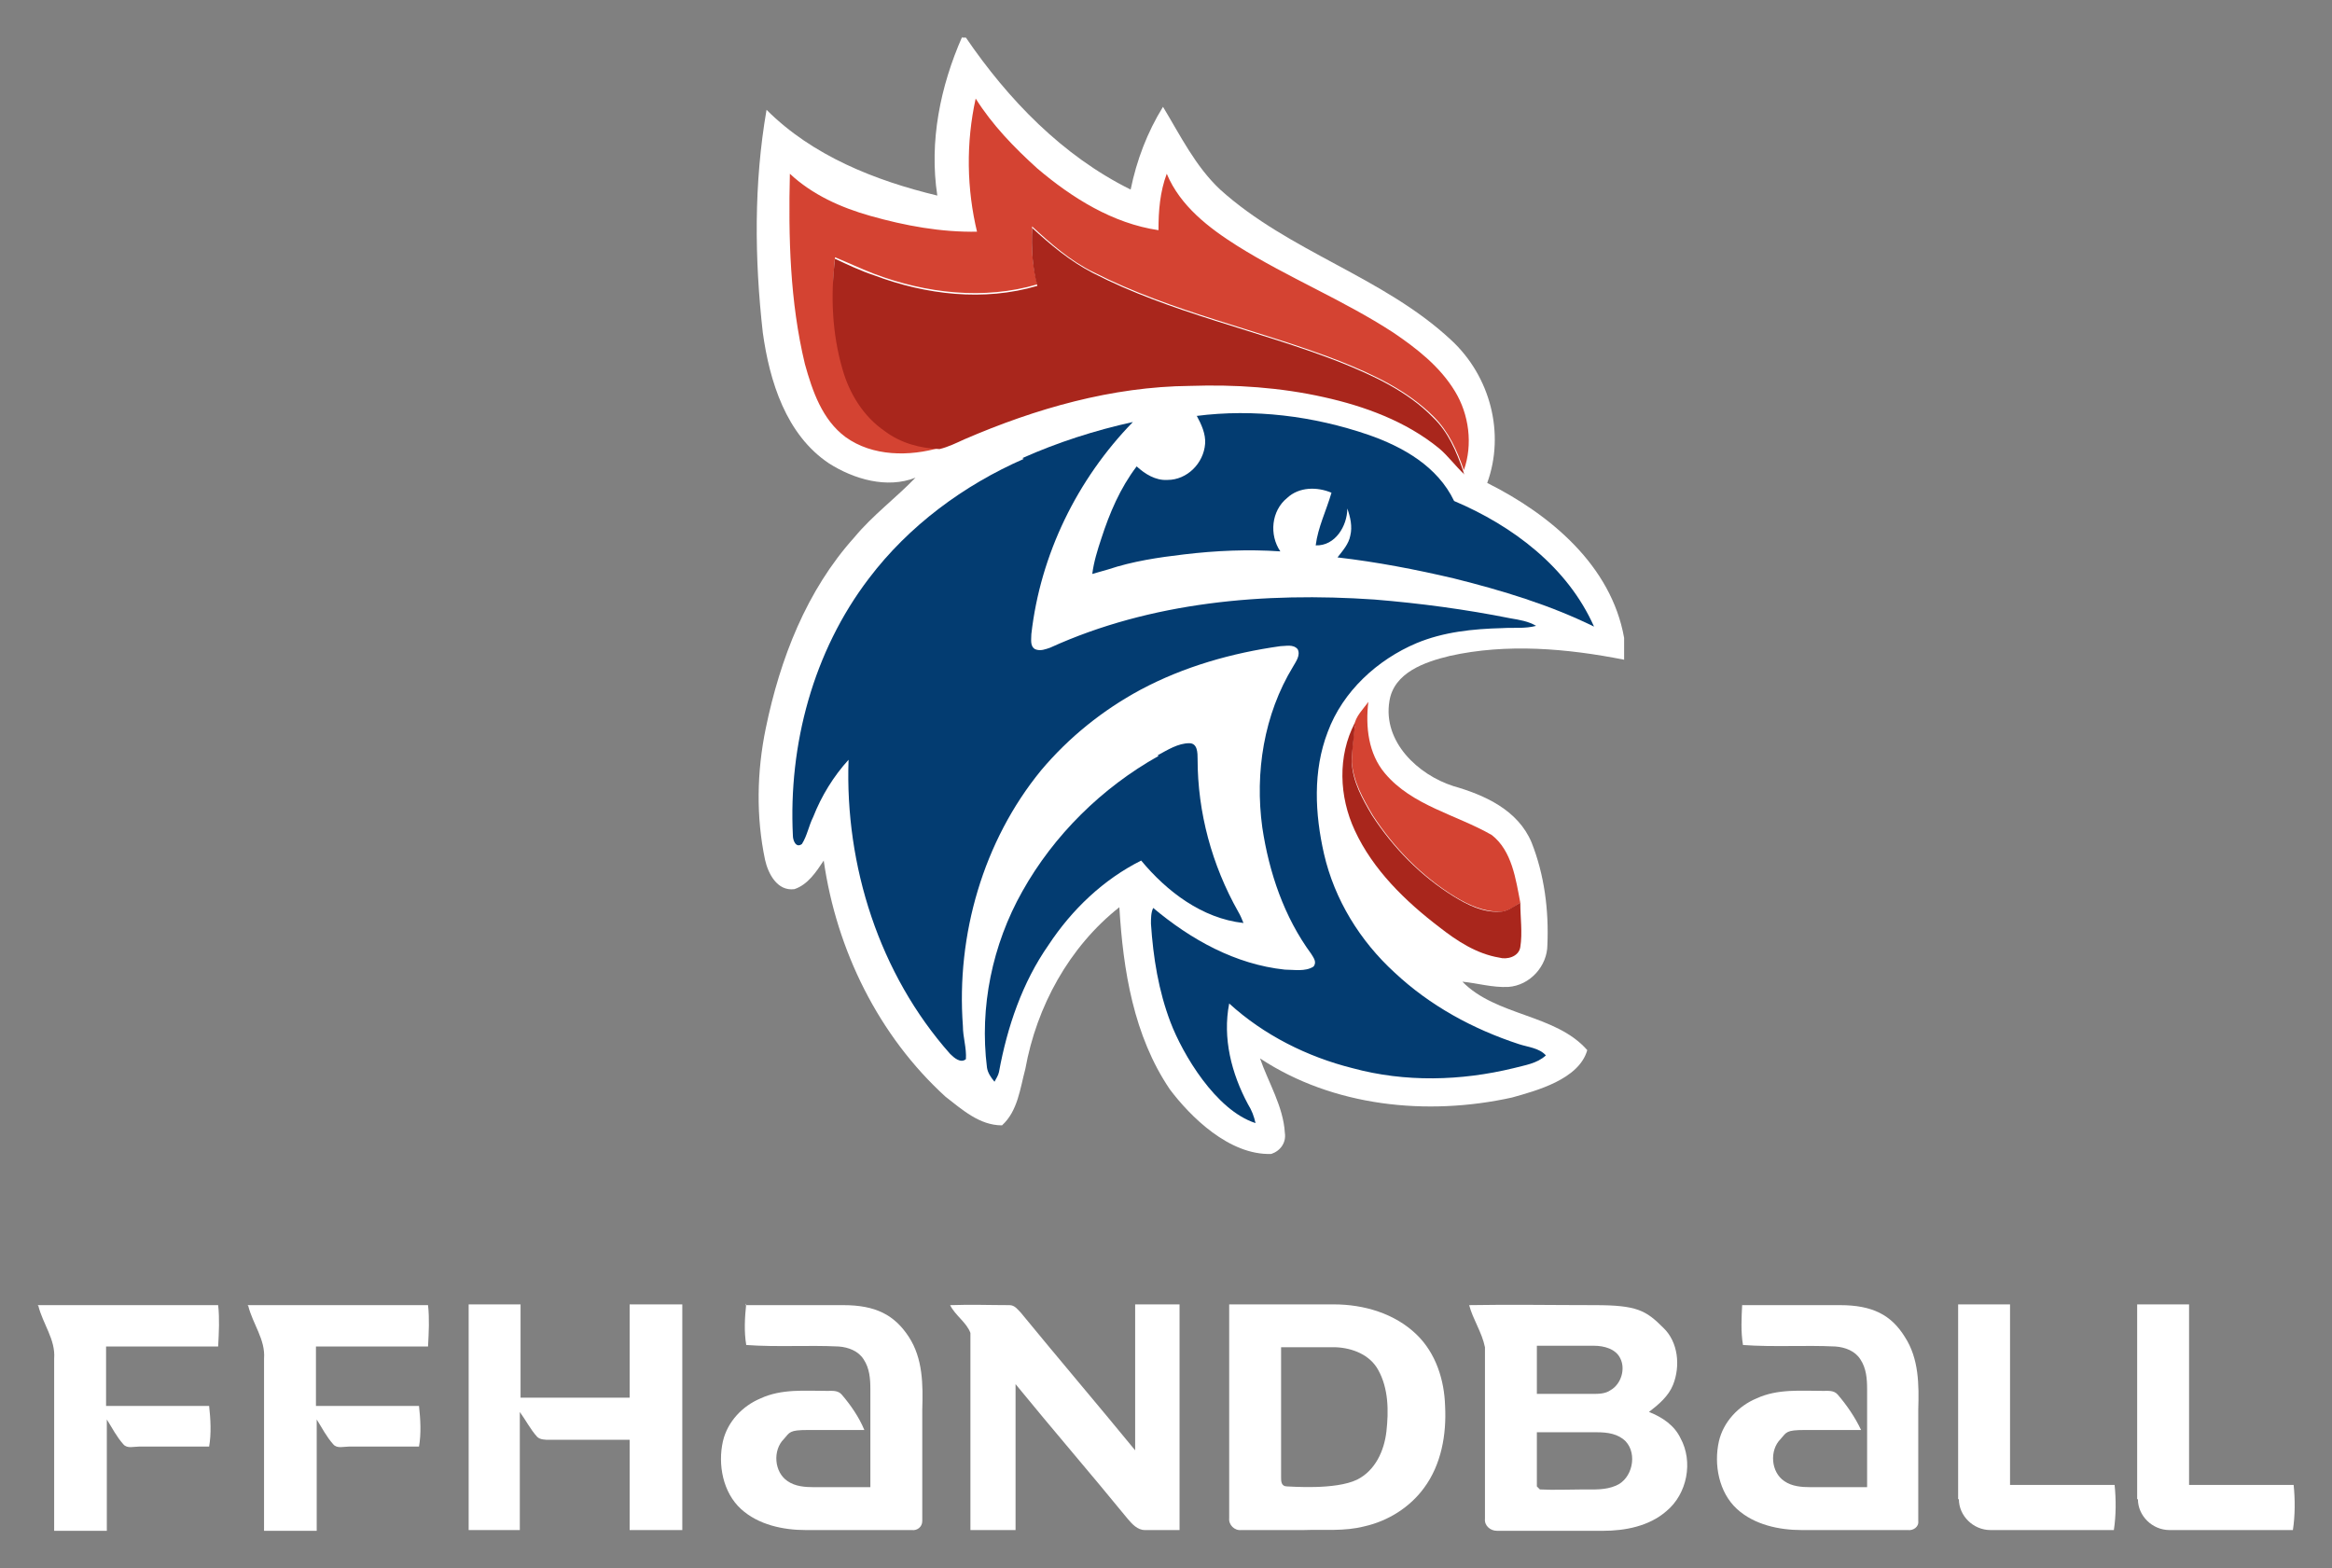
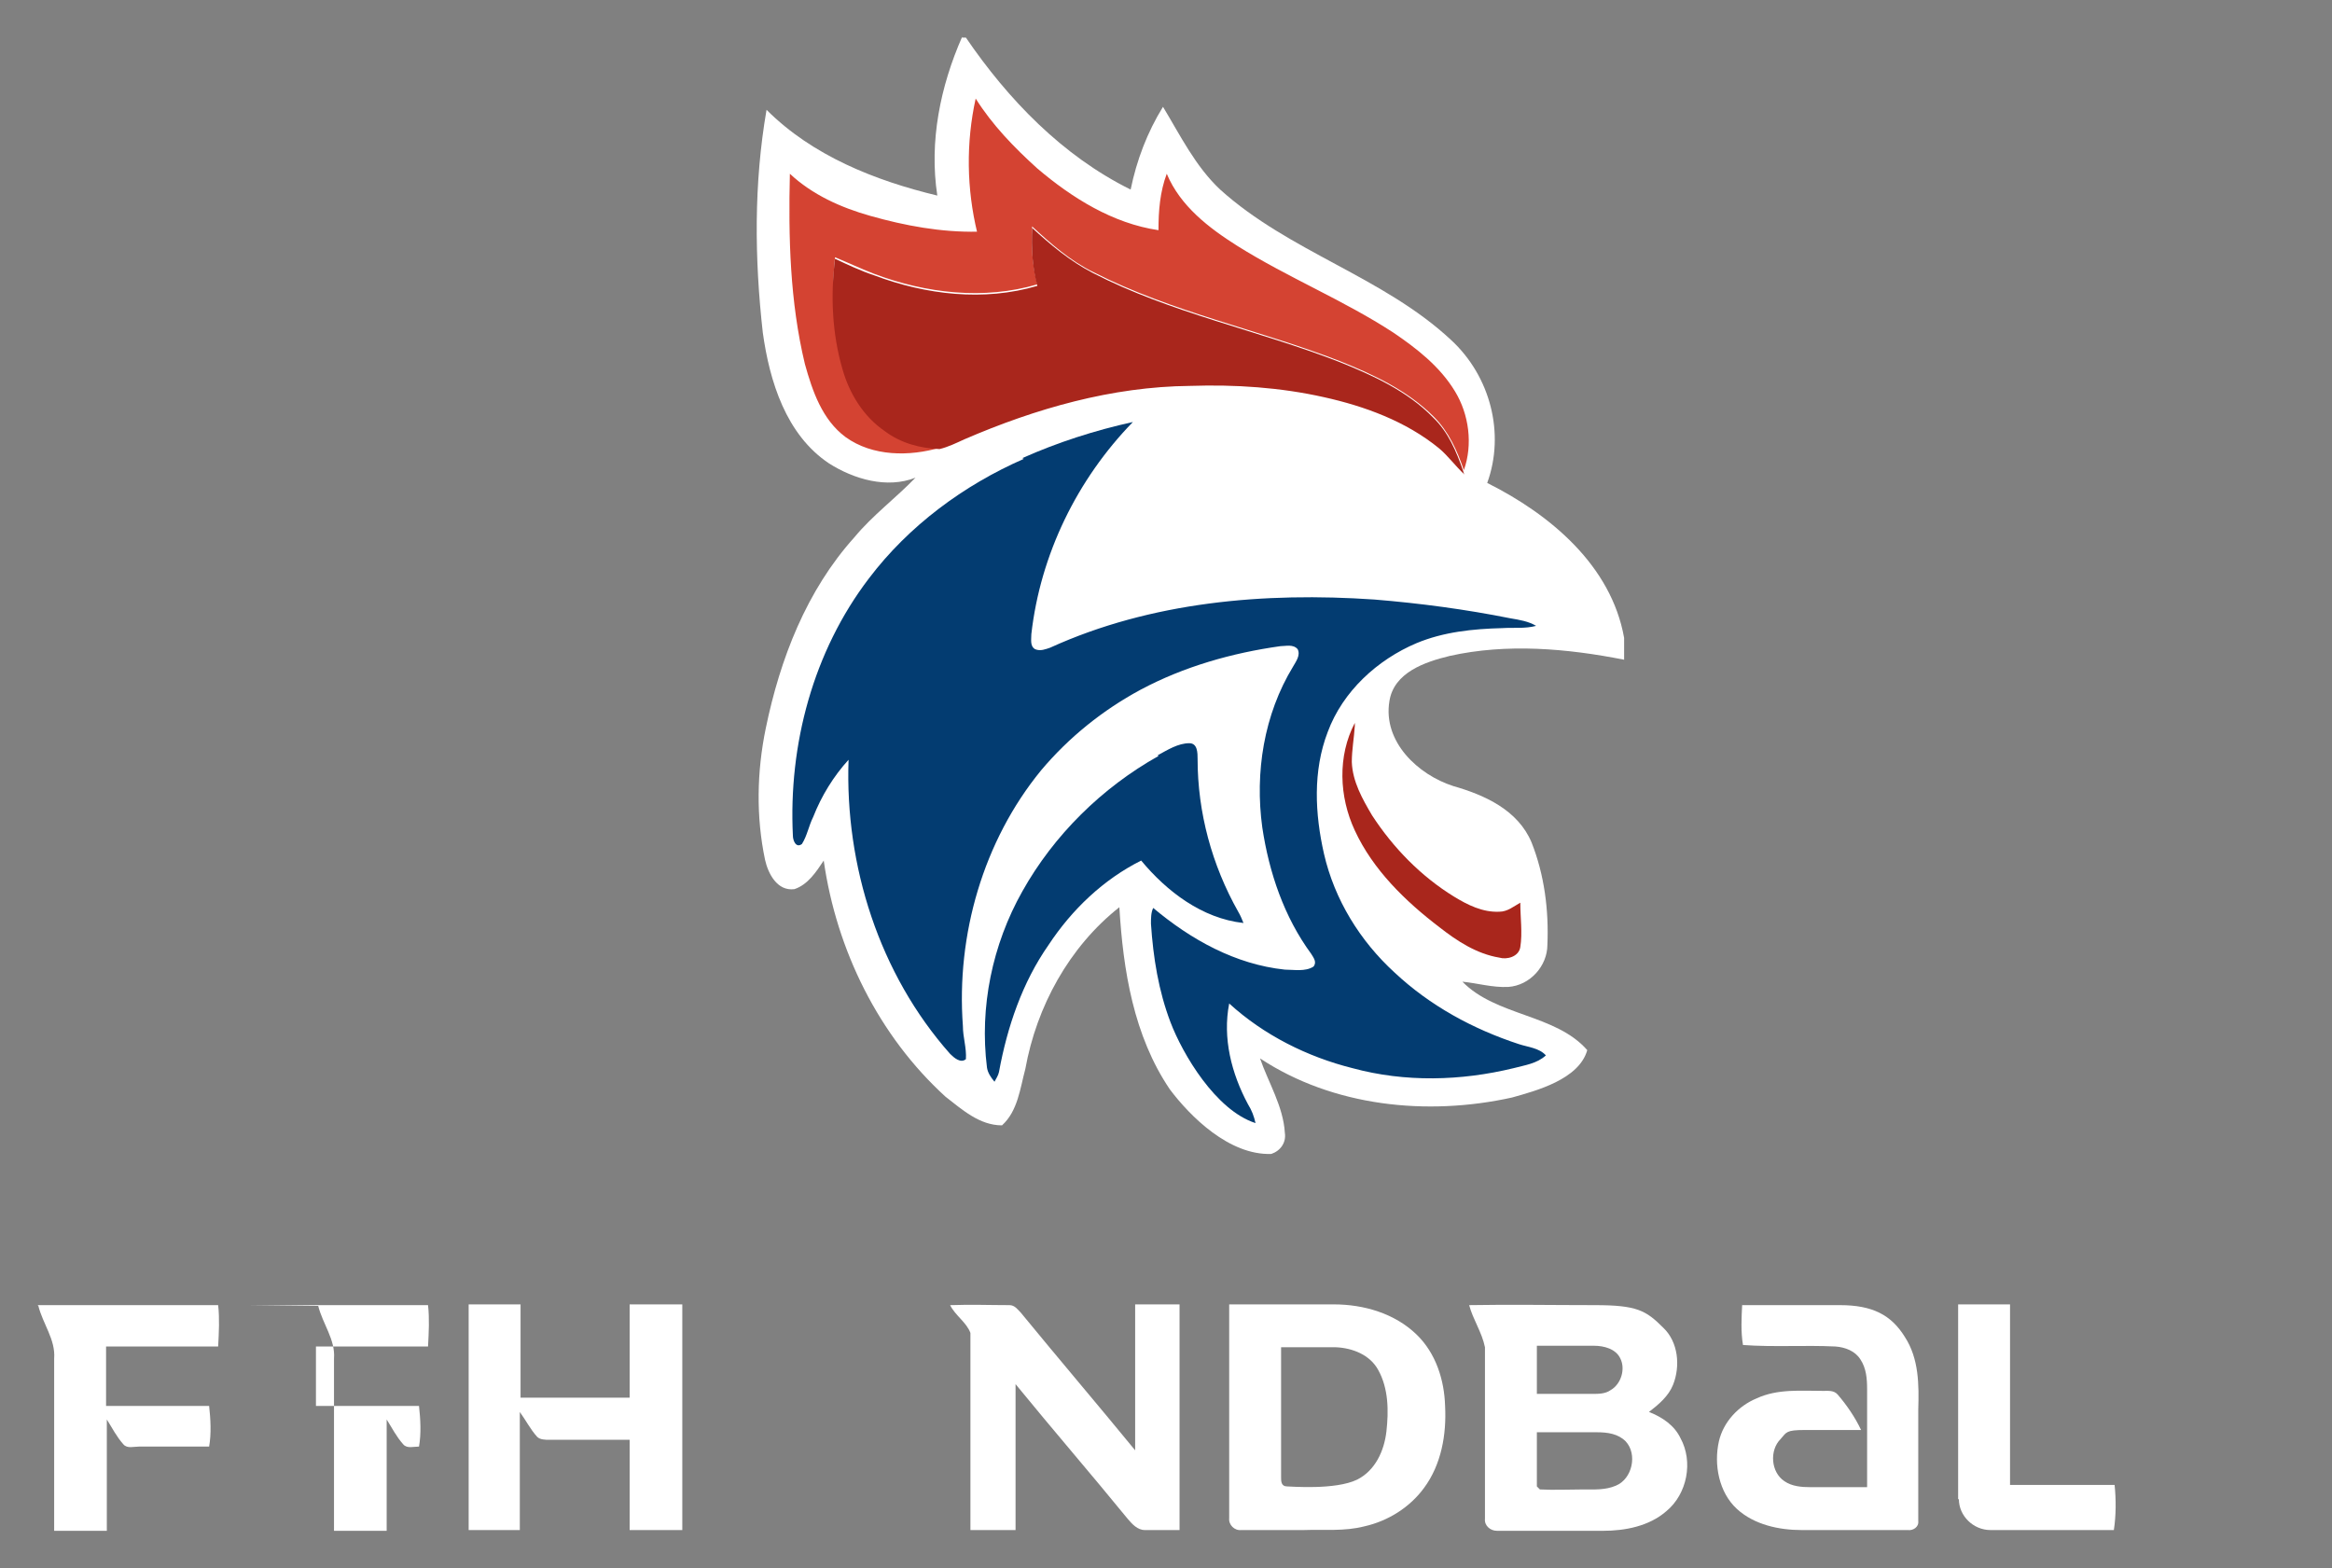
<svg xmlns="http://www.w3.org/2000/svg" id="Calque_1" width="310" height="208.5" version="1.1" viewBox="0 0 310 208.5">
  <rect x="0" y="0" width="310" height="208.5" fill="#808080" stroke="none" />
  <path d="M127.9,5h.5c5.6,8.2,12.8,15.7,21.9,20.2.8-3.9,2.2-7.6,4.3-11,2.3,3.8,4.3,7.9,7.6,11,9.2,8.3,21.7,11.6,30.7,20,5.2,4.8,7.2,12.4,4.8,19,8.4,4.2,16.5,11,18.2,20.6v2.9c-7.6-1.5-15.6-2.2-23.2-.5-3.3.8-7.4,2.2-8,6-.9,5.4,3.8,9.8,8.5,11.3,4.2,1.2,8.6,3.2,10.4,7.5,1.7,4.3,2.3,9,2.1,13.6,0,2.8-2.3,5.4-5.2,5.6-2.1.1-4.1-.5-6.1-.7,4.5,4.6,12.4,4.3,16.6,9.1-1.1,3.9-6.8,5.4-10,6.3-11.3,2.5-23.8,1.2-33.5-5.2,1.1,3.2,3.1,6.4,3.3,9.9.2,1.3-.6,2.4-1.8,2.8-5.6.2-10.8-5-13.5-8.6-4.8-7.1-6.2-15.8-6.7-24.2-6.7,5.3-11,13.2-12.5,21.5-.7,2.6-1,5.6-3.1,7.5-3,0-5.3-2.1-7.5-3.8-8.9-8.1-14.5-19.5-16.2-31.4-1,1.5-2.1,3.2-3.9,3.8-2.3.3-3.5-2.1-3.9-3.9-1.2-5.7-1.1-11.7.1-17.5,1.9-9.2,5.4-18.3,11.8-25.4,2.4-2.9,5.5-5.2,8.1-7.9-3.8,1.5-8.2.2-11.5-1.9-5.7-3.8-7.9-10.9-8.8-17.4-1.1-9.8-1.2-19.8.5-29.6,6.1,6.1,14.4,9.4,22.7,11.4-1.1-7.2.4-14.5,3.3-21.1" fill="#fff" />
-   <path d="M32.9,173.5h24c.2,1.8.1,3.6,0,5.5h-14.9v7.9h13.7c.2,1.8.3,3.7,0,5.4h-9.3c-.7,0-1.6.3-2.1-.3-.9-1-1.5-2.2-2.2-3.3,0,4.9,0,9.9,0,14.8h-7c0-7.6,0-15.3,0-22.9.2-2.5-1.5-4.6-2.1-7h0Z" fill="#fff" />
+   <path d="M32.9,173.5h24c.2,1.8.1,3.6,0,5.5h-14.9v7.9h13.7c.2,1.8.3,3.7,0,5.4c-.7,0-1.6.3-2.1-.3-.9-1-1.5-2.2-2.2-3.3,0,4.9,0,9.9,0,14.8h-7c0-7.6,0-15.3,0-22.9.2-2.5-1.5-4.6-2.1-7h0Z" fill="#fff" />
  <path d="M129.9,30.9c-1.4-5.8-1.5-11.9-.2-17.8,2.2,3.5,5.1,6.5,8.2,9.3,4.6,3.9,10,7.3,16.1,8.2,0-2.6.2-5.1,1.1-7.5,1.8,4.3,5.6,7.2,9.4,9.6,6.7,4.2,14.1,7.2,20.7,11.5,3.1,2.1,6.2,4.5,8.2,7.8,1.9,3.1,2.4,7.1,1.2,10.5-.9-2.6-2-5.1-4-7.1-3.5-3.5-8-5.6-12.5-7.4-10.8-4.2-22.3-6.5-32.7-11.8-3.1-1.5-5.7-3.8-8.2-6.1-.1,2.6,0,5.2.7,7.7-7.1,2.1-14.8,1.2-21.7-1.4-1.8-.7-3.5-1.5-5.2-2.2-.5,4.9-.3,10,1.1,14.7.9,3.2,2.8,6.2,5.6,8.2,2.1,1.6,4.7,2.3,7.3,2.4-4.1,1.2-9,1.2-12.6-1.4-3.1-2.3-4.4-6.1-5.4-9.7-2-8.3-2.2-16.9-2-25.3,3,2.8,6.8,4.5,10.7,5.6,4.6,1.3,9.4,2.2,14.3,2.1Z" fill="#d44332" />
-   <path d="M180,96.5c.2-1.3,1.2-2.2,1.9-3.2-.4,3.3,0,6.9,2.2,9.5,3.6,4.3,9.5,5.5,14.2,8.2,2.7,2.1,3.2,5.9,3.8,9-.8.5-1.7,1.2-2.7,1.2-2.2,0-4.2-.9-6-2-4.4-2.7-8.1-6.5-10.9-10.8-1.3-2.2-2.6-4.5-2.8-7.1,0-1.6.2-3.2.4-4.8h0Z" fill="#d44332" />
  <path d="M137.1,30.2c2.5,2.3,5.1,4.5,8.2,6.1,10.3,5.3,21.9,7.6,32.7,11.8,4.5,1.8,9.1,3.9,12.5,7.4,2,1.9,3.1,4.5,4,7.1,0,.1.1.4.2.5-1.2-1.1-2.2-2.5-3.4-3.5-4.4-3.6-9.9-5.6-15.3-6.8-5.8-1.3-11.8-1.7-17.8-1.5-10.4.1-20.5,3-30,7.1-1.1.5-2.1,1-3.3,1.3-2.6-.1-5.2-.8-7.3-2.4-2.8-1.9-4.7-5-5.6-8.2-1.4-4.8-1.6-9.8-1-14.7,1.7.8,3.4,1.6,5.2,2.2,6.9,2.6,14.6,3.5,21.7,1.4-.7-2.5-.8-5.1-.7-7.7Z" fill="#a9261c" />
  <path d="M180.1,96.1v.4c-.1,1.6-.4,3.2-.4,4.8.1,2.6,1.4,4.9,2.7,7.1,2.8,4.3,6.5,8.1,10.9,10.8,1.8,1.1,3.8,2.1,6,2,1.1,0,1.9-.7,2.8-1.2,0,2,.3,4,0,5.9-.2,1.3-1.8,1.7-2.8,1.4-3-.5-5.6-2.2-7.9-4-4.6-3.5-8.9-7.7-11.3-12.9-2.1-4.5-2.3-9.9,0-14.3h-.1Z" fill="#a9261c" />
-   <path d="M159,55.3c7.7-1,15.6,0,22.9,2.5,4.6,1.6,9.2,4.2,11.4,8.8,7.8,3.3,15.1,8.8,18.6,16.7-5.9-2.9-12.2-4.8-18.6-6.4-5.1-1.2-10.3-2.2-15.5-2.8.7-.9,1.5-1.8,1.7-2.9.3-1.2,0-2.5-.4-3.6,0,2.3-1.6,5-4.2,4.9.3-2.4,1.4-4.6,2.1-7-1.9-.8-4.3-.8-5.9.7-2.1,1.7-2.4,4.9-.9,7.1-4.3-.3-8.6-.1-12.8.4-3.4.4-6.8.9-10.1,2-.7.2-1.4.4-2.1.6.2-1.6.7-3.2,1.2-4.7,1.1-3.4,2.5-6.7,4.7-9.6,1.1,1,2.5,1.9,4.1,1.8,2.6,0,4.8-2.2,5-4.8.1-1.3-.5-2.6-1.1-3.7Z" fill="#033c71" />
  <path d="M135.9,60.9c4.7-2.1,9.7-3.7,14.7-4.8-7.4,7.6-12.3,17.6-13.5,28.2,0,.7-.2,1.6.5,2,.7.3,1.4,0,2-.2,13.4-6.1,28.5-7.4,43.1-6.4,6.1.5,12.1,1.3,18.1,2.5,1.2.2,2.4.4,3.4,1-1.5.4-3,.2-4.5.3-3.9.1-7.8.5-11.4,2-5.2,2.2-9.8,6.4-11.8,11.8-2,5.2-1.7,10.9-.5,16.2,1.4,6.1,4.8,11.6,9.4,15.8,4.7,4.4,10.4,7.5,16.5,9.5,1.2.4,2.7.5,3.6,1.5-1.2,1.1-2.8,1.3-4.3,1.7-7,1.7-14.4,1.9-21.4,0-6-1.5-11.8-4.4-16.4-8.6-.9,4.6.3,9.3,2.5,13.4.5.8.8,1.6,1,2.5-5.3-1.7-9.7-9.2-11.3-13.4-1.6-4.2-2.3-8.6-2.6-13.1,0-.7,0-1.5.3-2.1,5,4.2,10.9,7.5,17.5,8.2,1.2,0,2.7.3,3.8-.4.5-.6,0-1.2-.3-1.7-3.6-4.9-5.6-10.8-6.5-16.8-1-7.3.2-15,4.1-21.4.4-.7,1-1.5.6-2.3-.6-.7-1.6-.4-2.3-.4-6.4.9-12.8,2.7-18.6,5.8-5,2.7-9.5,6.3-13.2,10.7-7.7,9.4-11.3,21.9-10.4,34,0,1.5.5,2.9.4,4.4-.7.6-1.6-.2-2.1-.7-9.4-10.6-14-25-13.5-39.1-2,2.2-3.6,4.8-4.7,7.6-.6,1.2-.8,2.5-1.5,3.6-.8.6-1.2-.5-1.2-1.1-.6-12.1,2.7-24.5,10.1-34.2,5.3-7,12.6-12.4,20.6-15.9h0Z" fill="#033c71" />
  <path d="M153.9,100.4c1.3-.7,2.7-1.6,4.2-1.6,1.1,0,1.1,1.3,1.1,2.1,0,7.1,1.9,14.1,5.4,20.3.3.5.5,1,.7,1.5-5.5-.6-10.2-4.2-13.6-8.3-5,2.5-9.2,6.5-12.3,11.2-3.5,5-5.5,10.9-6.6,16.9-.1.5-.4.9-.6,1.3-.5-.6-.9-1.2-1-1.9-1-8,.7-16.3,4.7-23.4,4.2-7.5,10.6-13.8,18.1-18h0Z" fill="#033c71" />
  <path d="M62.3,203.4v-30h6.9v12.4h14.5v-12.4h7v30h-7v-12h-10.7c-.5,0-1.2,0-1.6-.4-.9-1-1.5-2.2-2.3-3.3v15.7h-6.9Z" fill="#fff" />
-   <path d="M99.1,173.5c4.3,0,8.7,0,13,0s6.8,1.3,8.7,4.2c1.9,2.9,1.9,6.4,1.8,9.7,0,4.9,0,9.9,0,14.8,0,.8-.7,1.3-1.4,1.2h-14.1c-3,0-6.3-.7-8.6-2.8-2.4-2.2-3.1-5.9-2.4-9,.6-2.6,2.6-4.7,5-5.7,2.8-1.3,5.9-1,8.9-1,.6,0,1.4-.1,1.9.5,1.2,1.4,2.3,3,3,4.7-2.5,0-5,0-7.5,0s-2.4.3-3.2,1.2c-1.5,1.5-1.3,4.4.5,5.6,1,.7,2.3.8,3.5.8h7.5v-13c0-1.4-.1-2.8-.9-4-.7-1.1-2-1.6-3.3-1.7-4.1-.2-8.2.1-12.3-.2-.3-1.8-.2-3.6,0-5.5h0Z" fill="#fff" />
  <path d="M126.4,173.5c2.6-.1,5.2,0,7.8,0,.7,0,1.1.6,1.5,1,5,6.1,10.2,12.2,15.2,18.3,0-6.5,0-12.9,0-19.4h5.9v30h-4.6c-1,0-1.7-.8-2.3-1.5-4.9-6-10-11.9-14.9-17.9v19.4h-6c0-8.7,0-17.5,0-26.2-.5-1.4-2-2.3-2.7-3.7h0Z" fill="#fff" />
  <path d="M163.4,173.4h13.9c4,0,8.1,1.2,11,4,2.6,2.5,3.7,6.1,3.8,9.5.2,3.8-.5,7.8-2.8,10.9-1.9,2.6-4.8,4.4-7.9,5.1-2.7.7-5.4.4-8.1.5h-8.3c-.9.1-1.7-.7-1.6-1.6,0-9.5,0-18.9,0-28.4M170.3,179v17.4c0,.5,0,1.2.8,1.2.5,0,6.4.5,9.3-.9,2.4-1.2,3.6-3.8,3.9-6.4.3-2.7.3-5.7-1.1-8.2-1.1-2-3.4-2.9-5.6-3-2.4,0-4.9,0-7.3,0h0Z" fill="#fff" />
  <path d="M195.2,173.5c5.6-.1,11.2,0,16.8,0s6.8.7,9.1,3c2,1.9,2.3,5.1,1.3,7.6-.6,1.5-1.9,2.6-3.2,3.6,1.8.7,3.4,1.8,4.2,3.5,1.7,3.1.9,7.4-1.9,9.7-2.3,2-5.5,2.6-8.4,2.6h-14.1c-.9,0-1.7-.7-1.6-1.6v-22.8c-.4-2-1.6-3.7-2.1-5.6M204.3,178.9v6.4h7.3c.9,0,1.8,0,2.5-.5,1.4-.8,2-2.8,1.3-4.2-.6-1.3-2.2-1.7-3.5-1.7h-7.7M204.3,190.4c0,2.4,0,4.8,0,7.2,0,0,.3.3.4.4,1.9.1,3.9,0,5.8,0,1.4,0,2.9.1,4.3-.5,2.2-.9,2.9-4.2,1.3-5.9-1-1-2.4-1.2-3.8-1.2h-8.1Z" fill="#fff" />
-   <path d="M284.1,199.3v-25.9h6.9v24h13.9c.2,1.9.2,4.1-.1,6h-16.4c-2.3,0-4.2-1.9-4.2-4.1h0Z" fill="#fff" />
  <path d="M5,173.5h24c.2,1.8.1,3.6,0,5.5h-14.9v7.9h13.7c.2,1.8.3,3.7,0,5.4h-9.3c-.7,0-1.6.3-2.1-.3-.9-1-1.5-2.2-2.2-3.3,0,4.9,0,9.9,0,14.8h-7c0-7.6,0-15.3,0-22.9.2-2.5-1.5-4.6-2.1-7h0Z" fill="#fff" />
  <path d="M231.6,173.5c4.4,0,8.7,0,13,0s6.8,1.3,8.6,4.2c1.9,2.9,1.9,6.4,1.8,9.7v14.8c.1.8-.7,1.3-1.4,1.2h-14.1c-3,0-6.3-.7-8.6-2.8-2.4-2.2-3.1-5.9-2.4-9,.6-2.6,2.6-4.7,5-5.7,2.8-1.3,5.9-1,8.9-1,.6,0,1.4-.1,1.9.5,1.2,1.4,2.3,3,3.1,4.7-2.5,0-5,0-7.5,0s-2.4.3-3.2,1.2c-1.5,1.5-1.3,4.4.5,5.6,1,.7,2.3.8,3.5.8h7.5v-13c0-1.4-.1-2.8-.9-4-.7-1.1-2-1.6-3.3-1.7-4.1-.2-8.2.1-12.3-.2-.3-1.8-.2-3.6-.1-5.5h0Z" fill="#fff" />
  <path d="M260.3,199.3v-25.9h6.9v24h13.9c.2,1.9.2,4.1-.1,6h-16.4c-2.3,0-4.2-1.9-4.2-4.1h0Z" fill="#fff" />
</svg>